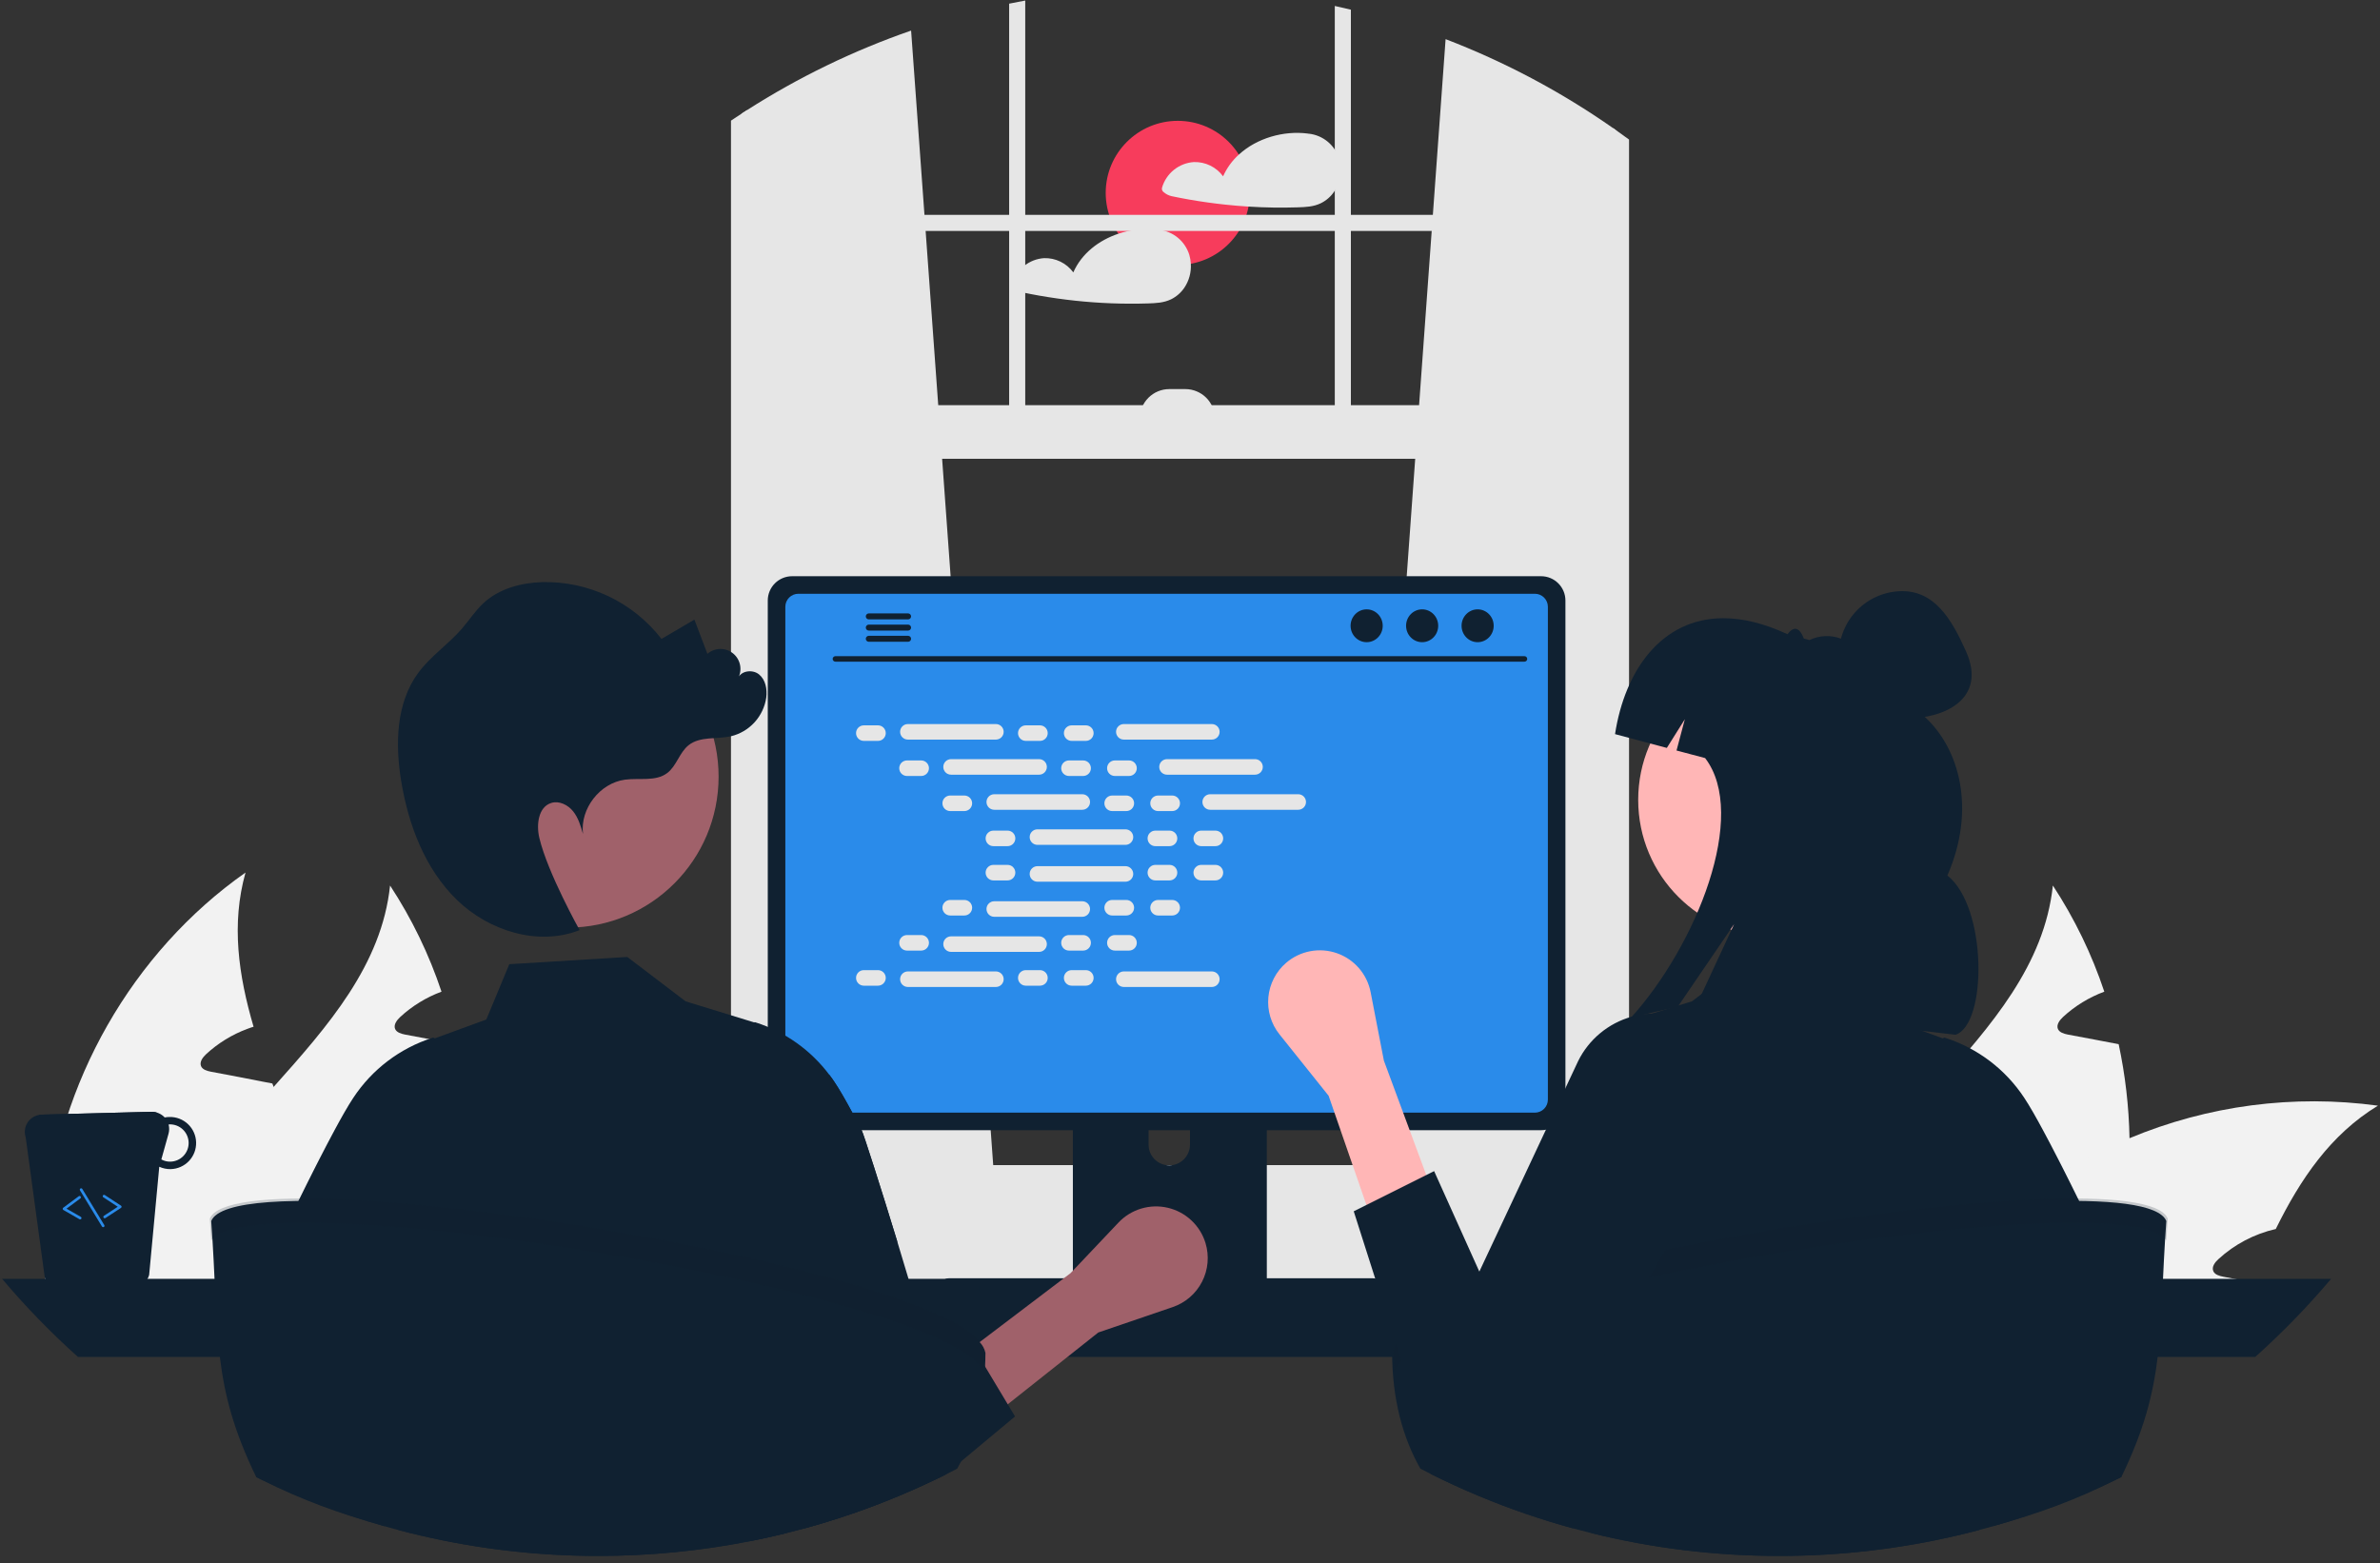
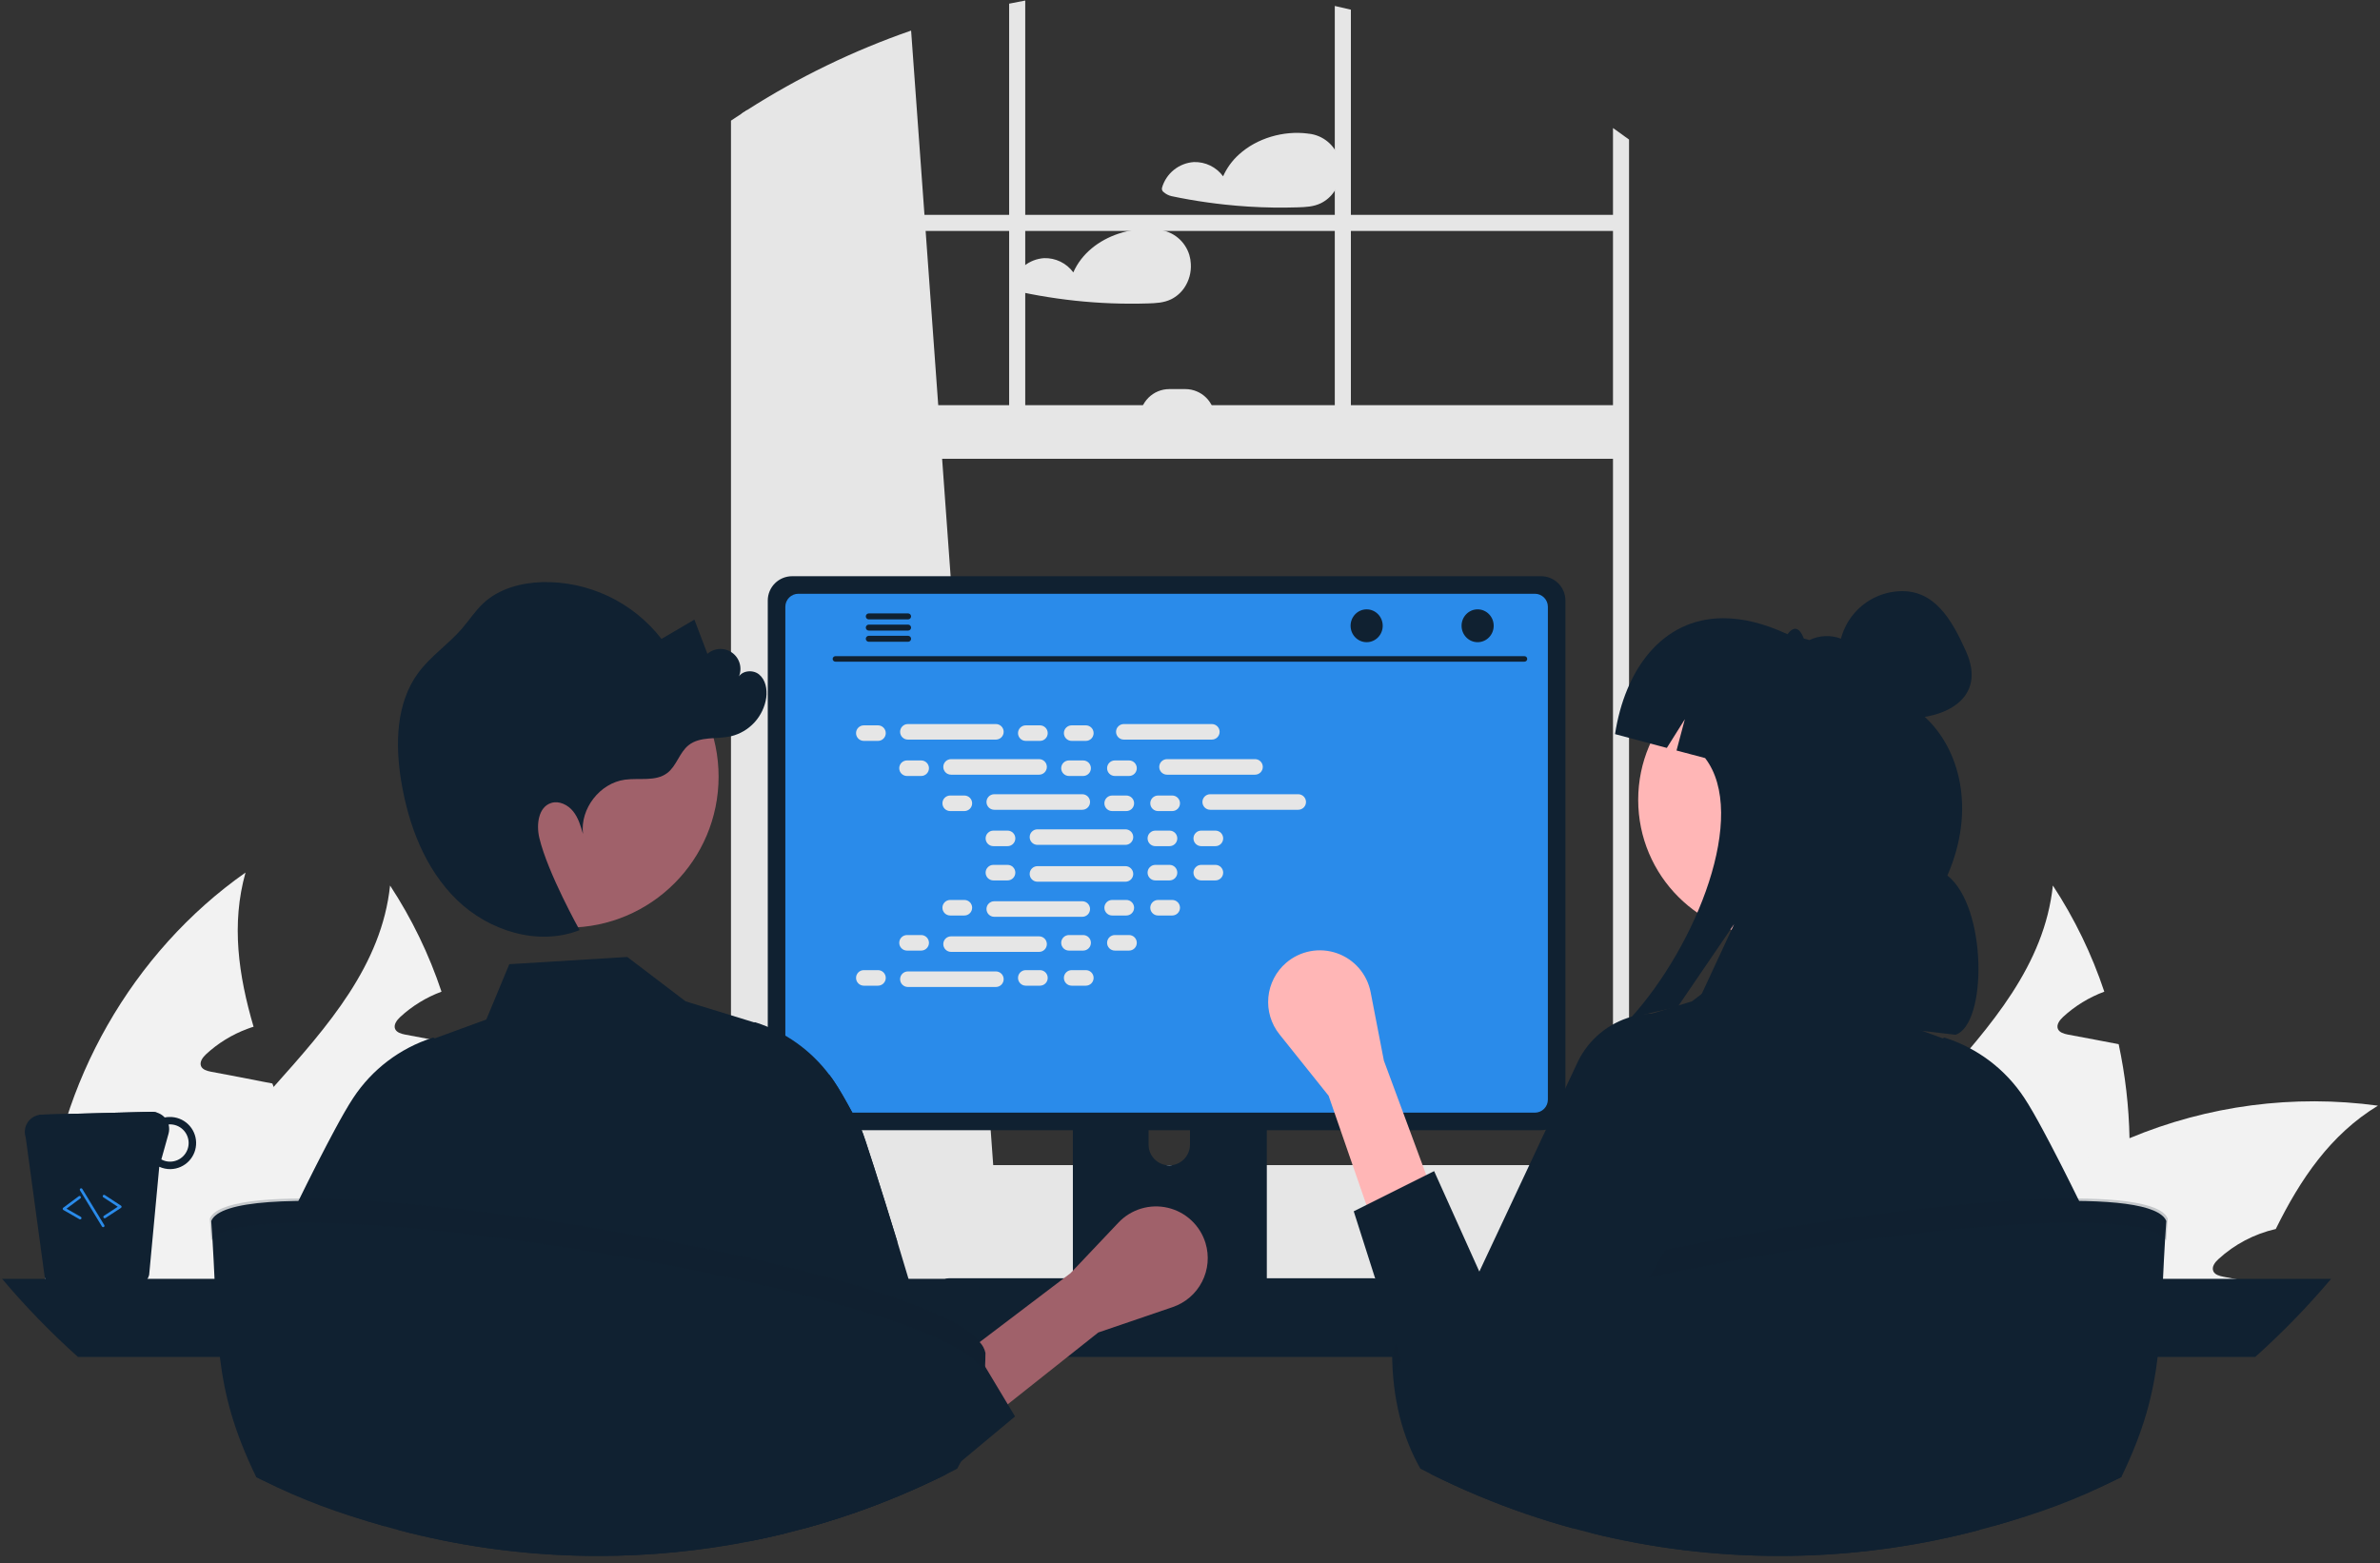
<svg xmlns="http://www.w3.org/2000/svg" width="306" height="201" viewBox="0 0 306 201" fill="none">
  <rect x="0" y="0" width="306" height="201" fill="#333333" stroke="none" />
  <g clip-path="url(#clip0_399_230)">
-     <path d="M151.43 34.07C156.547 34.07 160.696 29.921 160.696 24.803C160.696 19.686 156.547 15.537 151.43 15.537C146.312 15.537 142.163 19.686 142.163 24.803C142.163 29.921 146.312 34.07 151.43 34.07Z" fill="#F73C5C" />
    <path d="M172.169 20.415C171.908 19.558 171.401 18.797 170.713 18.224C170.024 17.651 169.183 17.292 168.292 17.191C168.272 17.189 168.251 17.189 168.23 17.191C168.205 17.183 168.179 17.178 168.154 17.174C165.051 16.771 161.601 17.75 159.279 19.881C158.417 20.659 157.728 21.61 157.256 22.671C156.826 22.083 156.258 21.609 155.603 21.29C154.948 20.971 154.226 20.816 153.497 20.839C152.558 20.901 151.661 21.251 150.928 21.842C150.195 22.432 149.662 23.235 149.402 24.139C149.373 24.25 149.381 24.367 149.424 24.472C149.468 24.578 149.544 24.667 149.642 24.726C149.921 24.965 150.253 25.133 150.61 25.219C151.377 25.382 152.151 25.531 152.925 25.666C154.438 25.93 155.959 26.144 157.488 26.308C158.498 26.416 159.511 26.502 160.525 26.565C162.621 26.697 164.728 26.728 166.828 26.662C167.869 26.628 168.869 26.593 169.819 26.135C170.512 25.794 171.105 25.279 171.537 24.639C171.945 24.024 172.213 23.327 172.322 22.597C172.431 21.867 172.379 21.123 172.169 20.415Z" fill="#E6E6E6" />
    <path d="M153.105 33.916C153.088 33.528 153.022 33.143 152.911 32.771C152.648 31.914 152.141 31.152 151.452 30.579C150.763 30.007 149.921 29.648 149.031 29.546C149.011 29.545 148.991 29.545 148.972 29.546C148.945 29.539 148.919 29.533 148.892 29.529C147.175 29.319 145.432 29.498 143.794 30.053C141.274 30.896 139.063 32.597 137.998 35.026C137.567 34.438 136.999 33.964 136.343 33.645C135.688 33.325 134.964 33.171 134.236 33.194C133.296 33.256 132.399 33.606 131.666 34.197C130.933 34.788 130.401 35.59 130.14 36.495C130.113 36.605 130.122 36.721 130.165 36.827C130.208 36.932 130.283 37.021 130.38 37.081C130.659 37.319 130.991 37.488 131.348 37.574C132.119 37.737 132.889 37.886 133.666 38.022C135.18 38.285 136.7 38.499 138.227 38.664C141.329 38.997 144.451 39.115 147.57 39.018C148.607 38.983 149.61 38.948 150.561 38.49C151.253 38.149 151.844 37.634 152.276 36.994C152.884 36.088 153.176 35.005 153.105 33.916Z" fill="#E6E6E6" />
    <path d="M273.794 146.359C273.928 152.677 273.056 158.977 271.211 165.021C271.147 165.241 271.069 165.46 270.992 165.68H232.97C233.513 163.003 234.376 160.402 235.54 157.931C238.704 151.215 243.87 145.468 248.972 139.759C255.997 131.894 262.855 124.093 263.94 113.865C266.725 118.11 268.948 122.699 270.553 127.516C268.588 128.244 266.785 129.349 265.245 130.77C264.818 131.171 264.366 131.752 264.586 132.307C264.793 132.772 265.361 132.927 265.865 133.031C267.079 133.263 268.293 133.495 269.507 133.715C270.462 133.909 271.431 134.09 272.4 134.27C273.251 138.246 273.718 142.294 273.794 146.359Z" fill="#F2F2F2" />
    <path d="M305.733 142.174C299.637 145.881 295.763 151.615 292.599 158.034C289.845 158.662 287.303 159.997 285.224 161.909C284.785 162.309 284.333 162.89 284.566 163.445C284.759 163.91 285.341 164.065 285.844 164.169C287.045 164.401 288.272 164.634 289.473 164.853C289.357 165.125 289.241 165.409 289.125 165.68H248.83C250.659 163.213 252.684 160.898 254.887 158.757C255.365 158.279 255.855 157.827 256.359 157.363C261.496 152.72 267.394 148.998 273.794 146.359C283.878 142.144 294.904 140.699 305.733 142.174Z" fill="#F2F2F2" />
    <path d="M255.545 165.68H219.667C219.471 162.807 219.489 159.923 219.719 157.053C221.153 139.32 230.8 122.427 245.355 112.198C243.496 118.824 244.451 125.411 246.389 132.023C246.117 132.114 245.846 132.191 245.601 132.294C243.636 133.022 241.833 134.128 240.293 135.549C239.866 135.949 239.414 136.531 239.634 137.086C239.828 137.551 240.409 137.706 240.913 137.809C242.127 138.042 243.341 138.274 244.542 138.494C245.51 138.687 246.479 138.868 247.448 139.062C247.9 139.139 248.352 139.23 248.804 139.32C248.868 139.475 248.907 139.617 248.972 139.759C251.245 146.023 253.724 152.339 254.887 158.757C255.174 160.368 255.373 161.994 255.481 163.626C255.52 164.311 255.545 164.995 255.545 165.68Z" fill="#F2F2F2" />
    <path d="M60.007 146.359C60.14 152.677 59.268 158.977 57.424 165.021C57.359 165.241 57.282 165.46 57.204 165.68H19.182C19.726 163.003 20.588 160.402 21.752 157.931C24.916 151.215 30.082 145.468 35.184 139.759C42.21 131.894 49.068 124.093 50.152 113.865C52.937 118.11 55.16 122.699 56.765 127.516C54.8 128.244 52.997 129.349 51.457 130.77C51.031 131.171 50.578 131.752 50.798 132.307C51.005 132.772 51.573 132.927 52.077 133.031C53.291 133.263 54.505 133.495 55.719 133.715C56.675 133.909 57.643 134.09 58.612 134.27C59.463 138.246 59.93 142.294 60.007 146.359Z" fill="#F2F2F2" />
    <path d="M91.946 142.174C85.85 145.881 81.975 151.615 78.811 158.034C76.057 158.662 73.515 159.997 71.436 161.909C70.997 162.309 70.545 162.89 70.778 163.445C70.972 163.91 71.553 164.065 72.056 164.169C73.257 164.401 74.484 164.634 75.685 164.853C75.569 165.125 75.453 165.409 75.337 165.68H35.042C36.871 163.213 38.897 160.898 41.099 158.757C41.577 158.279 42.068 157.827 42.571 157.363C47.708 152.72 53.606 148.998 60.007 146.359C70.09 142.144 81.117 140.699 91.946 142.174Z" fill="#F2F2F2" />
    <path d="M41.758 165.68H5.879C5.684 162.807 5.701 159.923 5.931 157.053C7.365 139.32 17.012 122.427 31.567 112.198C29.708 118.824 30.663 125.411 32.601 132.023C32.33 132.114 32.058 132.191 31.813 132.294C29.848 133.022 28.045 134.128 26.505 135.549C26.079 135.949 25.627 136.531 25.846 137.086C26.04 137.551 26.621 137.706 27.125 137.809C28.339 138.042 29.553 138.274 30.754 138.494C31.723 138.687 32.691 138.868 33.66 139.062C34.112 139.139 34.564 139.23 35.016 139.32C35.08 139.475 35.119 139.617 35.184 139.759C37.457 146.023 39.937 152.339 41.099 158.757C41.387 160.368 41.585 161.994 41.693 163.626C41.732 164.311 41.758 164.995 41.758 165.68Z" fill="#F2F2F2" />
-     <path d="M175.326 150.617L207.384 153.463L207.728 153.494V16.704C207.613 16.625 207.498 16.545 207.384 16.465C200.703 11.792 193.476 7.952 185.863 5.033L184.225 27.626L184.076 29.695L182.455 52.101L181.955 58.993L175.385 149.818L175.326 150.617Z" fill="#E6E6E6" />
    <path d="M96.048 14.157C95.819 14.303 95.59 14.448 95.361 14.601V153.494L96.048 153.431L127.758 150.617L127.699 149.819L121.13 58.993L120.63 52.101L119.009 29.695L118.86 27.626L117.142 3.933C109.733 6.501 102.653 9.932 96.048 14.157Z" fill="#E6E6E6" />
    <path d="M95.361 14.601C94.899 14.9 94.437 15.205 93.983 15.514V155.389C93.983 158.884 96.055 161.813 98.824 162.559C99.277 162.681 99.743 162.743 100.212 162.743H203.219C203.687 162.744 204.153 162.682 204.604 162.559C205.633 162.273 206.566 161.714 207.304 160.942C208.711 159.438 209.48 157.448 209.449 155.389V17.947C208.88 17.527 208.307 17.11 207.728 16.704C207.613 16.624 207.498 16.545 207.384 16.465V155.389C207.385 155.839 207.331 156.288 207.224 156.725C206.735 158.79 205.121 160.303 203.219 160.303H100.212C97.915 160.303 96.048 158.099 96.048 155.389V14.157C95.819 14.303 95.59 14.448 95.361 14.601Z" fill="#E6E6E6" />
    <path d="M208.416 27.628H95.014V29.696H208.416V27.628Z" fill="#E6E6E6" />
    <path d="M173.685 1.246C172.998 1.076 172.31 0.917 171.616 0.767V56.925H173.685V1.246Z" fill="#E6E6E6" />
    <path d="M131.816 0.07C131.125 0.198 130.434 0.33 129.747 0.472V56.925H131.816V0.07Z" fill="#E6E6E6" />
    <path d="M72.781 159.123C72.78 160.31 73.008 161.486 73.451 162.587C73.621 163.014 73.824 163.427 74.058 163.822C74.361 164.338 74.712 164.824 75.106 165.273C75.978 166.267 77.052 167.063 78.256 167.608C79.46 168.153 80.767 168.435 82.089 168.435H217.896C220.365 168.435 222.733 167.454 224.478 165.708C226.224 163.963 227.204 161.595 227.204 159.127C227.204 156.658 226.224 154.29 224.478 152.545C222.733 150.799 220.365 149.818 217.896 149.818H82.089C79.622 149.821 77.256 150.802 75.511 152.546C73.766 154.291 72.784 156.656 72.781 159.123Z" fill="#E6E6E6" />
    <path d="M95.014 58.994L207.727 58.994V52.1L95.014 52.1V58.994Z" fill="#E6E6E6" />
    <path d="M156.196 53.824H146.545C146.545 52.818 146.945 51.854 147.656 51.143C148.367 50.432 149.331 50.032 150.337 50.032H152.405C152.903 50.032 153.396 50.13 153.856 50.321C154.316 50.511 154.734 50.791 155.086 51.143C155.438 51.495 155.717 51.913 155.908 52.373C156.098 52.833 156.196 53.326 156.196 53.824Z" fill="#E6E6E6" />
    <path d="M0.267 164.44C3.282 168.013 6.543 171.37 10.026 174.487H289.956C293.439 171.37 296.7 168.013 299.715 164.44H0.267Z" fill="#102131" />
    <path d="M137.941 130.841V166.436H162.877V130.841C162.878 130.585 162.796 130.336 162.644 130.13C162.492 129.924 162.279 129.772 162.034 129.696C161.919 129.658 161.798 129.639 161.676 129.641H139.145C138.988 129.64 138.831 129.671 138.685 129.731C138.539 129.791 138.406 129.88 138.294 129.991C138.183 130.103 138.094 130.235 138.033 130.381C137.973 130.527 137.941 130.683 137.941 130.841ZM147.673 143.072C147.679 142.37 147.963 141.699 148.461 141.206C148.96 140.712 149.633 140.435 150.335 140.435C151.036 140.435 151.71 140.712 152.208 141.206C152.707 141.699 152.99 142.37 152.997 143.072V147.202C152.993 147.905 152.711 148.579 152.212 149.075C151.713 149.572 151.038 149.85 150.335 149.85C149.631 149.85 148.956 149.572 148.457 149.075C147.958 148.579 147.676 147.905 147.673 147.202V143.072Z" fill="#102131" />
    <path d="M137.865 165.297V168.73C137.865 168.908 137.936 169.078 138.061 169.204C138.187 169.33 138.357 169.402 138.535 169.403H162.284C162.462 169.402 162.632 169.331 162.758 169.205C162.883 169.078 162.954 168.908 162.954 168.73V165.297H137.865Z" fill="#102131" />
    <path d="M98.713 77.214V142.204C98.714 143.032 99.043 143.826 99.629 144.412C100.214 144.998 101.008 145.327 101.837 145.328H198.145C198.974 145.327 199.768 144.998 200.353 144.412C200.939 143.826 201.268 143.032 201.269 142.204V77.214C201.267 76.386 200.937 75.594 200.352 75.009C199.766 74.424 198.973 74.095 198.145 74.094H101.837C101.009 74.095 100.216 74.424 99.63 75.009C99.045 75.594 98.715 76.386 98.713 77.214Z" fill="#102131" />
    <path d="M100.972 78.023V141.402C100.973 141.845 101.149 142.269 101.462 142.582C101.775 142.895 102.199 143.071 102.642 143.072H197.344C197.786 143.071 198.21 142.895 198.523 142.582C198.836 142.269 199.012 141.845 199.013 141.402V78.023C199.013 77.579 198.837 77.155 198.524 76.841C198.211 76.527 197.787 76.351 197.344 76.35H102.642C102.199 76.351 101.774 76.527 101.461 76.841C101.148 77.155 100.972 77.579 100.972 78.023Z" fill="#2A8BEA" />
    <path d="M120.283 170.212C120.379 170.332 120.502 170.43 120.641 170.497C120.781 170.563 120.933 170.598 121.088 170.597H177.429C177.583 170.597 177.736 170.562 177.875 170.496C178.014 170.429 178.136 170.333 178.233 170.213C178.33 170.094 178.4 169.954 178.436 169.804C178.472 169.654 178.474 169.498 178.443 169.347L177.568 165.193C177.532 165.024 177.454 164.866 177.341 164.735C177.228 164.603 177.085 164.502 176.923 164.44C176.805 164.394 176.681 164.37 176.555 164.371H121.959C121.833 164.37 121.708 164.394 121.591 164.44C121.429 164.502 121.285 164.603 121.173 164.735C121.06 164.866 120.982 165.024 120.946 165.193L120.071 169.347C120.04 169.498 120.043 169.654 120.079 169.803C120.116 169.953 120.186 170.092 120.283 170.212Z" fill="#102131" />
    <path d="M174.589 166.16H175.985C176.079 166.16 176.155 166.084 176.155 165.991V165.288C176.155 165.195 176.079 165.119 175.985 165.119H174.589C174.495 165.119 174.419 165.195 174.419 165.288V165.991C174.419 166.084 174.495 166.16 174.589 166.16Z" fill="#102131" />
    <path d="M171.118 166.16H172.515C172.608 166.16 172.684 166.084 172.684 165.991V165.288C172.684 165.195 172.608 165.119 172.515 165.119H171.118C171.025 165.119 170.949 165.195 170.949 165.288V165.991C170.949 166.084 171.025 166.16 171.118 166.16Z" fill="#102131" />
    <path d="M167.648 166.16H169.044C169.138 166.16 169.214 166.084 169.214 165.991V165.288C169.214 165.195 169.138 165.119 169.044 165.119H167.648C167.554 165.119 167.478 165.195 167.478 165.288V165.991C167.478 166.084 167.554 166.16 167.648 166.16Z" fill="#102131" />
    <path d="M164.177 166.16H165.573C165.667 166.16 165.743 166.084 165.743 165.991V165.288C165.743 165.195 165.667 165.119 165.573 165.119H164.177C164.083 165.119 164.008 165.195 164.008 165.288V165.991C164.008 166.084 164.083 166.16 164.177 166.16Z" fill="#102131" />
    <path d="M160.706 166.16H162.103C162.196 166.16 162.272 166.084 162.272 165.991V165.288C162.272 165.195 162.196 165.119 162.103 165.119H160.706C160.613 165.119 160.537 165.195 160.537 165.288V165.991C160.537 166.084 160.613 166.16 160.706 166.16Z" fill="#102131" />
    <path d="M157.236 166.16H158.632C158.726 166.16 158.802 166.084 158.802 165.991V165.288C158.802 165.195 158.726 165.119 158.632 165.119H157.236C157.142 165.119 157.066 165.195 157.066 165.288V165.991C157.066 166.084 157.142 166.16 157.236 166.16Z" fill="#102131" />
    <path d="M153.765 166.16H155.162C155.255 166.16 155.331 166.084 155.331 165.991V165.288C155.331 165.195 155.255 165.119 155.162 165.119H153.765C153.672 165.119 153.596 165.195 153.596 165.288V165.991C153.596 166.084 153.672 166.16 153.765 166.16Z" fill="#102131" />
    <path d="M150.295 166.16H151.691C151.785 166.16 151.861 166.084 151.861 165.991V165.288C151.861 165.195 151.785 165.119 151.691 165.119H150.295C150.201 165.119 150.125 165.195 150.125 165.288V165.991C150.125 166.084 150.201 166.16 150.295 166.16Z" fill="#102131" />
    <path d="M146.824 166.16H148.221C148.314 166.16 148.39 166.084 148.39 165.991V165.288C148.39 165.195 148.314 165.119 148.221 165.119H146.824C146.731 165.119 146.655 165.195 146.655 165.288V165.991C146.655 166.084 146.731 166.16 146.824 166.16Z" fill="#102131" />
    <path d="M143.354 166.16H144.75C144.844 166.16 144.919 166.084 144.919 165.991V165.288C144.919 165.195 144.844 165.119 144.75 165.119H143.354C143.26 165.119 143.184 165.195 143.184 165.288V165.991C143.184 166.084 143.26 166.16 143.354 166.16Z" fill="#102131" />
    <path d="M139.883 166.16H141.279C141.373 166.16 141.449 166.084 141.449 165.991V165.288C141.449 165.195 141.373 165.119 141.279 165.119H139.883C139.789 165.119 139.714 165.195 139.714 165.288V165.991C139.714 166.084 139.789 166.16 139.883 166.16Z" fill="#102131" />
    <path d="M136.412 166.16H137.809C137.902 166.16 137.978 166.084 137.978 165.991V165.288C137.978 165.195 137.902 165.119 137.809 165.119H136.412C136.319 165.119 136.243 165.195 136.243 165.288V165.991C136.243 166.084 136.319 166.16 136.412 166.16Z" fill="#102131" />
    <path d="M132.942 166.16H134.338C134.432 166.16 134.508 166.084 134.508 165.991V165.288C134.508 165.195 134.432 165.119 134.338 165.119H132.942C132.848 165.119 132.772 165.195 132.772 165.288V165.991C132.772 166.084 132.848 166.16 132.942 166.16Z" fill="#102131" />
    <path d="M129.471 166.16H130.868C130.961 166.16 131.037 166.084 131.037 165.991V165.288C131.037 165.195 130.961 165.119 130.868 165.119H129.471C129.378 165.119 129.302 165.195 129.302 165.288V165.991C129.302 166.084 129.378 166.16 129.471 166.16Z" fill="#102131" />
    <path d="M126.001 166.16H127.397C127.491 166.16 127.567 166.084 127.567 165.991V165.288C127.567 165.195 127.491 165.119 127.397 165.119H126.001C125.907 165.119 125.831 165.195 125.831 165.288V165.991C125.831 166.084 125.907 166.16 126.001 166.16Z" fill="#102131" />
    <path d="M122.53 166.16H123.927C124.02 166.16 124.096 166.084 124.096 165.991V165.288C124.096 165.195 124.02 165.119 123.927 165.119H122.53C122.437 165.119 122.361 165.195 122.361 165.288V165.991C122.361 166.084 122.437 166.16 122.53 166.16Z" fill="#102131" />
    <path d="M174.63 167.895H176.026C176.12 167.895 176.196 167.819 176.196 167.726V167.024C176.196 166.93 176.12 166.854 176.026 166.854H174.63C174.536 166.854 174.46 166.93 174.46 167.024V167.726C174.46 167.819 174.536 167.895 174.63 167.895Z" fill="#102131" />
    <path d="M171.159 167.895H172.556C172.649 167.895 172.725 167.819 172.725 167.726V167.024C172.725 166.93 172.649 166.854 172.556 166.854H171.159C171.066 166.854 170.99 166.93 170.99 167.024V167.726C170.99 167.819 171.066 167.895 171.159 167.895Z" fill="#102131" />
    <path d="M167.689 167.895H169.085C169.179 167.895 169.255 167.819 169.255 167.726V167.024C169.255 166.93 169.179 166.854 169.085 166.854H167.689C167.595 166.854 167.519 166.93 167.519 167.024V167.726C167.519 167.819 167.595 167.895 167.689 167.895Z" fill="#102131" />
    <path d="M164.218 167.895H165.614C165.708 167.895 165.784 167.819 165.784 167.726V167.024C165.784 166.93 165.708 166.854 165.614 166.854H164.218C164.124 166.854 164.049 166.93 164.049 167.024V167.726C164.049 167.819 164.124 167.895 164.218 167.895Z" fill="#102131" />
    <path d="M160.747 167.895H162.144C162.237 167.895 162.313 167.819 162.313 167.726V167.024C162.313 166.93 162.237 166.854 162.144 166.854H160.747C160.654 166.854 160.578 166.93 160.578 167.024V167.726C160.578 167.819 160.654 167.895 160.747 167.895Z" fill="#102131" />
    <path d="M157.277 167.895H158.673C158.767 167.895 158.843 167.819 158.843 167.726V167.024C158.843 166.93 158.767 166.854 158.673 166.854H157.277C157.183 166.854 157.107 166.93 157.107 167.024V167.726C157.107 167.819 157.183 167.895 157.277 167.895Z" fill="#102131" />
    <path d="M153.806 167.895H155.203C155.296 167.895 155.372 167.819 155.372 167.726V167.024C155.372 166.93 155.296 166.854 155.203 166.854H153.806C153.713 166.854 153.637 166.93 153.637 167.024V167.726C153.637 167.819 153.713 167.895 153.806 167.895Z" fill="#102131" />
    <path d="M150.336 167.895H151.732C151.826 167.895 151.902 167.819 151.902 167.726V167.024C151.902 166.93 151.826 166.854 151.732 166.854H150.336C150.242 166.854 150.166 166.93 150.166 167.024V167.726C150.166 167.819 150.242 167.895 150.336 167.895Z" fill="#102131" />
    <path d="M146.865 167.895H148.262C148.355 167.895 148.431 167.819 148.431 167.726V167.024C148.431 166.93 148.355 166.854 148.262 166.854H146.865C146.772 166.854 146.696 166.93 146.696 167.024V167.726C146.696 167.819 146.772 167.895 146.865 167.895Z" fill="#102131" />
    <path d="M143.395 167.895H144.791C144.885 167.895 144.96 167.819 144.96 167.726V167.024C144.96 166.93 144.885 166.854 144.791 166.854H143.395C143.301 166.854 143.225 166.93 143.225 167.024V167.726C143.225 167.819 143.301 167.895 143.395 167.895Z" fill="#102131" />
    <path d="M139.924 167.895H141.32C141.414 167.895 141.49 167.819 141.49 167.726V167.024C141.49 166.93 141.414 166.854 141.32 166.854H139.924C139.83 166.854 139.755 166.93 139.755 167.024V167.726C139.755 167.819 139.83 167.895 139.924 167.895Z" fill="#102131" />
    <path d="M136.453 167.895H137.85C137.943 167.895 138.019 167.819 138.019 167.726V167.024C138.019 166.93 137.943 166.854 137.85 166.854H136.453C136.36 166.854 136.284 166.93 136.284 167.024V167.726C136.284 167.819 136.36 167.895 136.453 167.895Z" fill="#102131" />
    <path d="M132.983 167.895H134.379C134.473 167.895 134.549 167.819 134.549 167.726V167.024C134.549 166.93 134.473 166.854 134.379 166.854H132.983C132.889 166.854 132.813 166.93 132.813 167.024V167.726C132.813 167.819 132.889 167.895 132.983 167.895Z" fill="#102131" />
    <path d="M129.512 167.895H130.909C131.002 167.895 131.078 167.819 131.078 167.726V167.024C131.078 166.93 131.002 166.854 130.909 166.854H129.512C129.419 166.854 129.343 166.93 129.343 167.024V167.726C129.343 167.819 129.419 167.895 129.512 167.895Z" fill="#102131" />
    <path d="M126.042 167.895H127.438C127.532 167.895 127.608 167.819 127.608 167.726V167.024C127.608 166.93 127.532 166.854 127.438 166.854H126.042C125.948 166.854 125.872 166.93 125.872 167.024V167.726C125.872 167.819 125.948 167.895 126.042 167.895Z" fill="#102131" />
    <path d="M122.571 167.895H123.968C124.061 167.895 124.137 167.819 124.137 167.726V167.024C124.137 166.93 124.061 166.854 123.968 166.854H122.571C122.478 166.854 122.402 166.93 122.402 167.024V167.726C122.402 167.819 122.478 167.895 122.571 167.895Z" fill="#102131" />
    <path d="M145.824 169.978H159.367C159.461 169.978 159.537 169.902 159.537 169.808V169.106C159.537 169.012 159.461 168.936 159.367 168.936H145.824C145.73 168.936 145.655 169.012 145.655 169.106V169.808C145.655 169.902 145.73 169.978 145.824 169.978Z" fill="#102131" />
    <path d="M107.401 85.081H196.013C196.105 85.079 196.192 85.041 196.257 84.975C196.321 84.909 196.357 84.82 196.357 84.728C196.357 84.636 196.321 84.548 196.257 84.482C196.192 84.416 196.105 84.378 196.013 84.376H107.401C107.309 84.378 107.221 84.416 107.156 84.482C107.092 84.548 107.056 84.636 107.056 84.728C107.056 84.82 107.092 84.909 107.156 84.975C107.221 85.041 107.309 85.079 107.401 85.081Z" fill="#102131" />
    <path d="M189.981 82.577C191.121 82.577 192.046 81.631 192.046 80.465C192.046 79.299 191.121 78.354 189.981 78.354C188.84 78.354 187.916 79.299 187.916 80.465C187.916 81.631 188.84 82.577 189.981 82.577Z" fill="#102131" />
-     <path d="M182.847 82.577C183.987 82.577 184.912 81.631 184.912 80.465C184.912 79.299 183.987 78.354 182.847 78.354C181.706 78.354 180.781 79.299 180.781 80.465C180.781 81.631 181.706 82.577 182.847 82.577Z" fill="#102131" />
    <path d="M175.712 82.577C176.853 82.577 177.778 81.631 177.778 80.465C177.778 79.299 176.853 78.354 175.712 78.354C174.572 78.354 173.647 79.299 173.647 80.465C173.647 81.631 174.572 82.577 175.712 82.577Z" fill="#102131" />
    <path d="M111.318 79.262C111.318 79.311 111.328 79.361 111.346 79.407C111.365 79.453 111.393 79.495 111.428 79.531C111.463 79.566 111.505 79.594 111.551 79.614C111.597 79.633 111.647 79.643 111.697 79.643H116.764C116.864 79.641 116.959 79.6 117.029 79.528C117.099 79.456 117.138 79.36 117.138 79.26C117.138 79.16 117.099 79.063 117.029 78.992C116.959 78.92 116.864 78.879 116.764 78.876H111.697C111.595 78.878 111.499 78.919 111.428 78.991C111.357 79.063 111.318 79.16 111.318 79.262Z" fill="#102131" />
    <path d="M111.318 80.702C111.318 80.752 111.328 80.801 111.346 80.847C111.365 80.894 111.393 80.936 111.428 80.971C111.463 81.007 111.505 81.035 111.551 81.054C111.597 81.073 111.647 81.083 111.697 81.084H116.764C116.864 81.081 116.959 81.04 117.029 80.968C117.099 80.897 117.139 80.8 117.139 80.7C117.139 80.6 117.099 80.504 117.029 80.432C116.959 80.36 116.864 80.319 116.764 80.317H111.697C111.595 80.318 111.499 80.359 111.428 80.431C111.357 80.503 111.318 80.601 111.318 80.702Z" fill="#102131" />
    <path d="M111.318 82.139C111.318 82.24 111.357 82.337 111.428 82.409C111.499 82.481 111.595 82.523 111.697 82.524H116.764C116.864 82.522 116.959 82.48 117.029 82.409C117.099 82.337 117.138 82.241 117.138 82.141C117.138 82.04 117.099 81.944 117.029 81.872C116.959 81.801 116.864 81.759 116.764 81.757H111.697C111.647 81.757 111.597 81.767 111.551 81.787C111.505 81.806 111.463 81.834 111.428 81.87C111.393 81.905 111.365 81.947 111.346 81.993C111.328 82.039 111.318 82.089 111.318 82.139Z" fill="#102131" />
    <path d="M112.884 93.27H111.063C110.511 93.27 110.064 93.718 110.064 94.269C110.064 94.822 110.511 95.269 111.063 95.269H112.884C113.436 95.269 113.884 94.822 113.884 94.269C113.884 93.718 113.436 93.27 112.884 93.27Z" fill="#E6E6E6" />
    <path d="M133.708 93.27H131.887C131.335 93.27 130.887 93.718 130.887 94.269C130.887 94.822 131.335 95.269 131.887 95.269H133.708C134.26 95.269 134.707 94.822 134.707 94.269C134.707 93.718 134.26 93.27 133.708 93.27Z" fill="#E6E6E6" />
    <path d="M139.608 93.27H137.787C137.235 93.27 136.787 93.718 136.787 94.269C136.787 94.822 137.235 95.269 137.787 95.269H139.608C140.16 95.269 140.607 94.822 140.607 94.269C140.607 93.718 140.16 93.27 139.608 93.27Z" fill="#E6E6E6" />
    <path d="M128.044 93.103H116.728C116.176 93.103 115.728 93.551 115.728 94.103C115.728 94.655 116.176 95.102 116.728 95.102H128.044C128.596 95.102 129.043 94.655 129.043 94.103C129.043 93.551 128.596 93.103 128.044 93.103Z" fill="#E6E6E6" />
    <path d="M155.808 93.103H144.492C143.94 93.103 143.493 93.551 143.493 94.103C143.493 94.655 143.94 95.102 144.492 95.102H155.808C156.36 95.102 156.808 94.655 156.808 94.103C156.808 93.551 156.36 93.103 155.808 93.103Z" fill="#E6E6E6" />
    <path d="M118.437 97.782H116.616C116.064 97.782 115.617 98.229 115.617 98.781C115.617 99.333 116.064 99.781 116.616 99.781H118.437C118.989 99.781 119.437 99.333 119.437 98.781C119.437 98.229 118.989 97.782 118.437 97.782Z" fill="#E6E6E6" />
    <path d="M139.261 97.782H137.44C136.888 97.782 136.44 98.229 136.44 98.781C136.44 99.333 136.888 99.781 137.44 99.781H139.261C139.813 99.781 140.26 99.333 140.26 98.781C140.26 98.229 139.813 97.782 139.261 97.782Z" fill="#E6E6E6" />
    <path d="M145.161 97.782H143.34C142.788 97.782 142.34 98.229 142.34 98.781C142.34 99.333 142.788 99.781 143.34 99.781H145.161C145.713 99.781 146.16 99.333 146.16 98.781C146.16 98.229 145.713 97.782 145.161 97.782Z" fill="#E6E6E6" />
    <path d="M133.597 97.615H122.281C121.728 97.615 121.281 98.063 121.281 98.615C121.281 99.167 121.728 99.614 122.281 99.614H133.597C134.149 99.614 134.596 99.167 134.596 98.615C134.596 98.063 134.149 97.615 133.597 97.615Z" fill="#E6E6E6" />
    <path d="M161.361 97.615H150.045C149.493 97.615 149.046 98.063 149.046 98.615C149.046 99.167 149.493 99.614 150.045 99.614H161.361C161.913 99.614 162.361 99.167 162.361 98.615C162.361 98.063 161.913 97.615 161.361 97.615Z" fill="#E6E6E6" />
    <path d="M123.99 102.293H122.169C121.617 102.293 121.17 102.741 121.17 103.293C121.17 103.845 121.617 104.292 122.169 104.292H123.99C124.542 104.292 124.99 103.845 124.99 103.293C124.99 102.741 124.542 102.293 123.99 102.293Z" fill="#E6E6E6" />
    <path d="M144.814 102.293H142.993C142.441 102.293 141.993 102.741 141.993 103.293C141.993 103.845 142.441 104.292 142.993 104.292H144.814C145.366 104.292 145.813 103.845 145.813 103.293C145.813 102.741 145.366 102.293 144.814 102.293Z" fill="#E6E6E6" />
    <path d="M150.714 102.293H148.893C148.341 102.293 147.893 102.741 147.893 103.293C147.893 103.845 148.341 104.292 148.893 104.292H150.714C151.266 104.292 151.713 103.845 151.713 103.293C151.713 102.741 151.266 102.293 150.714 102.293Z" fill="#E6E6E6" />
    <path d="M139.15 102.127H127.833C127.281 102.127 126.834 102.574 126.834 103.126C126.834 103.678 127.281 104.126 127.833 104.126H139.15C139.702 104.126 140.149 103.678 140.149 103.126C140.149 102.574 139.702 102.127 139.15 102.127Z" fill="#E6E6E6" />
    <path d="M166.914 102.127H155.598C155.046 102.127 154.599 102.574 154.599 103.126C154.599 103.678 155.046 104.126 155.598 104.126H166.914C167.466 104.126 167.914 103.678 167.914 103.126C167.914 102.574 167.466 102.127 166.914 102.127Z" fill="#E6E6E6" />
    <path d="M129.543 106.805H127.722C127.17 106.805 126.723 107.253 126.723 107.805C126.723 108.357 127.17 108.804 127.722 108.804H129.543C130.095 108.804 130.543 108.357 130.543 107.805C130.543 107.253 130.095 106.805 129.543 106.805Z" fill="#E6E6E6" />
    <path d="M150.367 106.805H148.546C147.994 106.805 147.546 107.253 147.546 107.805C147.546 108.357 147.994 108.804 148.546 108.804H150.367C150.919 108.804 151.366 108.357 151.366 107.805C151.366 107.253 150.919 106.805 150.367 106.805Z" fill="#E6E6E6" />
    <path d="M156.267 106.805H154.446C153.894 106.805 153.446 107.253 153.446 107.805C153.446 108.357 153.894 108.804 154.446 108.804H156.267C156.819 108.804 157.266 108.357 157.266 107.805C157.266 107.253 156.819 106.805 156.267 106.805Z" fill="#E6E6E6" />
    <path d="M144.702 106.639H133.386C132.834 106.639 132.387 107.086 132.387 107.638C132.387 108.19 132.834 108.638 133.386 108.638H144.702C145.254 108.638 145.702 108.19 145.702 107.638C145.702 107.086 145.254 106.639 144.702 106.639Z" fill="#E6E6E6" />
    <path d="M133.708 124.746H131.887C131.335 124.746 130.887 125.193 130.887 125.745C130.887 126.297 131.335 126.745 131.887 126.745H133.708C134.26 126.745 134.707 126.297 134.707 125.745C134.707 125.193 134.26 124.746 133.708 124.746Z" fill="#E6E6E6" />
    <path d="M139.608 124.746H137.787C137.235 124.746 136.787 125.193 136.787 125.745C136.787 126.297 137.235 126.745 137.787 126.745H139.608C140.16 126.745 140.607 126.297 140.607 125.745C140.607 125.193 140.16 124.746 139.608 124.746Z" fill="#E6E6E6" />
-     <path d="M155.808 124.913H144.492C143.94 124.913 143.493 125.36 143.493 125.912C143.493 126.464 143.94 126.912 144.492 126.912H155.808C156.36 126.912 156.808 126.464 156.808 125.912C156.808 125.36 156.36 124.913 155.808 124.913Z" fill="#E6E6E6" />
    <path d="M112.884 124.746H111.063C110.511 124.746 110.064 125.193 110.064 125.745C110.064 126.297 110.511 126.745 111.063 126.745H112.884C113.436 126.745 113.884 126.297 113.884 125.745C113.884 125.193 113.436 124.746 112.884 124.746Z" fill="#E6E6E6" />
    <path d="M128.044 124.913H116.728C116.176 124.913 115.728 125.36 115.728 125.912C115.728 126.464 116.176 126.912 116.728 126.912H128.044C128.596 126.912 129.043 126.464 129.043 125.912C129.043 125.36 128.596 124.913 128.044 124.913Z" fill="#E6E6E6" />
    <path d="M118.437 120.234H116.616C116.064 120.234 115.617 120.682 115.617 121.234C115.617 121.786 116.064 122.233 116.616 122.233H118.437C118.989 122.233 119.437 121.786 119.437 121.234C119.437 120.682 118.989 120.234 118.437 120.234Z" fill="#E6E6E6" />
    <path d="M139.261 120.234H137.44C136.888 120.234 136.44 120.682 136.44 121.234C136.44 121.786 136.888 122.233 137.44 122.233H139.261C139.813 122.233 140.26 121.786 140.26 121.234C140.26 120.682 139.813 120.234 139.261 120.234Z" fill="#E6E6E6" />
    <path d="M145.161 120.234H143.34C142.788 120.234 142.34 120.682 142.34 121.234C142.34 121.786 142.788 122.233 143.34 122.233H145.161C145.713 122.233 146.16 121.786 146.16 121.234C146.16 120.682 145.713 120.234 145.161 120.234Z" fill="#E6E6E6" />
    <path d="M133.597 120.401H122.281C121.728 120.401 121.281 120.848 121.281 121.4C121.281 121.952 121.728 122.4 122.281 122.4H133.597C134.149 122.4 134.596 121.952 134.596 121.4C134.596 120.848 134.149 120.401 133.597 120.401Z" fill="#E6E6E6" />
    <path d="M123.99 115.722H122.169C121.617 115.722 121.17 116.17 121.17 116.722C121.17 117.274 121.617 117.721 122.169 117.721H123.99C124.542 117.721 124.99 117.274 124.99 116.722C124.99 116.17 124.542 115.722 123.99 115.722Z" fill="#E6E6E6" />
    <path d="M144.814 115.722H142.993C142.441 115.722 141.993 116.17 141.993 116.722C141.993 117.274 142.441 117.721 142.993 117.721H144.814C145.366 117.721 145.813 117.274 145.813 116.722C145.813 116.17 145.366 115.722 144.814 115.722Z" fill="#E6E6E6" />
    <path d="M150.714 115.722H148.893C148.341 115.722 147.893 116.17 147.893 116.722C147.893 117.274 148.341 117.721 148.893 117.721H150.714C151.266 117.721 151.713 117.274 151.713 116.722C151.713 116.17 151.266 115.722 150.714 115.722Z" fill="#E6E6E6" />
    <path d="M139.15 115.889H127.833C127.281 115.889 126.834 116.337 126.834 116.889C126.834 117.441 127.281 117.888 127.833 117.888H139.15C139.702 117.888 140.149 117.441 140.149 116.889C140.149 116.337 139.702 115.889 139.15 115.889Z" fill="#E6E6E6" />
    <path d="M129.543 111.211H127.722C127.17 111.211 126.723 111.658 126.723 112.21C126.723 112.762 127.17 113.21 127.722 113.21H129.543C130.095 113.21 130.543 112.762 130.543 112.21C130.543 111.658 130.095 111.211 129.543 111.211Z" fill="#E6E6E6" />
    <path d="M150.367 111.211H148.546C147.994 111.211 147.546 111.658 147.546 112.21C147.546 112.762 147.994 113.21 148.546 113.21H150.367C150.919 113.21 151.366 112.762 151.366 112.21C151.366 111.658 150.919 111.211 150.367 111.211Z" fill="#E6E6E6" />
    <path d="M156.267 111.211H154.446C153.894 111.211 153.446 111.658 153.446 112.21C153.446 112.762 153.894 113.21 154.446 113.21H156.267C156.819 113.21 157.266 112.762 157.266 112.21C157.266 111.658 156.819 111.211 156.267 111.211Z" fill="#E6E6E6" />
    <path d="M144.702 111.377H133.386C132.834 111.377 132.387 111.825 132.387 112.377C132.387 112.929 132.834 113.376 133.386 113.376H144.702C145.254 113.376 145.702 112.929 145.702 112.377C145.702 111.825 145.254 111.377 144.702 111.377Z" fill="#E6E6E6" />
    <path d="M121.706 189.547C121.63 189.585 121.554 189.623 121.477 189.658C120.995 189.898 120.509 190.134 120.02 190.366C118.555 191.064 117.072 191.727 115.57 192.355C111.619 194.007 107.565 195.402 103.434 196.53C102.74 192.202 102.066 181.995 101.421 174.488C101.299 173.076 101.178 171.76 101.056 170.598C100.941 169.071 100.722 167.555 100.4 166.058C100.369 165.941 100.324 165.828 100.265 165.721C100.331 166.322 100.4 168.113 100.466 170.598C100.501 171.76 100.532 173.076 100.567 174.488C100.73 181.714 100.9 191.546 101.07 197.144C100.588 197.262 100.102 197.38 99.616 197.491C99.311 197.564 99.002 197.633 98.693 197.699C98.318 197.783 97.943 197.866 97.569 197.942C97.176 198.026 96.784 198.105 96.392 198.182C89.983 199.441 83.467 200.073 76.936 200.07C76.502 200.07 76.072 200.066 75.638 200.063C75.506 200.063 75.374 200.059 75.239 200.056C74.857 200.049 74.461 200.042 74.059 200.032C66.341 199.818 58.673 198.713 51.208 196.738L51.51 174.488L51.562 170.598L51.583 169.123C51.411 169.597 51.309 170.094 51.278 170.598C51.156 171.545 51.031 172.888 50.907 174.488C50.431 180.652 49.942 190.595 49.435 196.252C43.434 194.545 39.047 192.986 33.564 190.245C33.352 190.14 33.137 190.033 32.925 189.925C32.964 189.658 33.005 189.391 33.043 189.117C33.665 184.799 32.932 179.18 33.62 174.488C34.144 170.868 34.685 167.391 35.23 164.441C35.889 160.89 36.559 158.1 37.222 156.743C37.986 155.178 38.749 153.637 39.488 152.162C39.808 151.527 40.121 150.903 40.429 150.291C40.595 149.962 40.762 149.635 40.925 149.316C41.668 147.862 42.369 146.519 43.011 145.328C43.462 144.492 43.879 143.735 44.26 143.072C44.708 142.292 45.104 141.646 45.43 141.157C47.84 137.504 51.425 134.784 55.592 133.449L55.696 133.421L55.797 133.462L55.911 133.514L62.526 131.095L65.48 123.984L80.649 123.051L83.1 124.914L84.353 125.869L85.689 126.886L88.146 128.756L88.843 128.971L89.881 129.291L96.978 131.47L97.051 131.439L97.156 131.467C100.947 132.681 104.266 135.046 106.651 138.234C106.887 138.54 107.106 138.856 107.317 139.175C107.893 140.029 108.671 141.379 109.587 143.072C109.965 143.77 110.364 144.527 110.784 145.328C111.038 145.811 113.224 152.634 115.352 159.603C117.34 166.128 119.277 172.781 119.53 174.488C119.575 174.804 119.624 175.123 119.669 175.439C119.957 177.414 120.242 179.402 120.516 181.343C120.922 184.22 121.318 186.996 121.696 189.478C121.699 189.502 121.703 189.523 121.706 189.547Z" fill="#102131" />
    <path opacity="0.2" d="M105.63 164.425L102.681 153.044L100.077 162.864L105.63 164.425Z" fill="#102131" />
    <path d="M5.76 164.293C5.913 164.738 6.203 165.123 6.589 165.393C6.974 165.663 7.436 165.804 7.906 165.796L17.1 165.559C17.575 165.55 18.033 165.388 18.407 165.096C18.781 164.805 19.051 164.4 19.176 163.943L20.477 150.03C20.939 150.24 21.441 150.343 21.948 150.333C22.837 150.31 23.681 149.936 24.294 149.291C24.906 148.647 25.238 147.786 25.216 146.897C25.194 146.008 24.819 145.164 24.175 144.551C23.53 143.938 22.669 143.606 21.78 143.629C21.577 143.628 21.375 143.649 21.177 143.691C20.962 143.458 20.7 143.273 20.409 143.147C20.117 143.022 19.803 142.958 19.486 142.962L5.343 143.327C5.225 143.331 5.109 143.346 4.994 143.37C4.684 143.428 4.39 143.551 4.131 143.732C3.873 143.914 3.656 144.148 3.496 144.42C3.336 144.691 3.236 144.994 3.202 145.308C3.169 145.622 3.203 145.939 3.303 146.238L5.76 164.293ZM20.744 149.086L21.67 145.771C21.775 145.388 21.778 144.984 21.677 144.599C21.722 144.599 21.761 144.578 21.806 144.578C22.441 144.565 23.055 144.804 23.514 145.243C23.973 145.682 24.239 146.285 24.254 146.919C24.268 147.554 24.031 148.169 23.593 148.629C23.156 149.089 22.553 149.357 21.919 149.373C21.508 149.386 21.102 149.287 20.744 149.086Z" fill="#102131" />
    <path d="M4.994 143.37C5.295 145.093 8.683 146.304 12.756 146.093C16.502 145.921 19.565 144.606 20.126 143.047C19.918 142.985 19.702 142.957 19.486 142.961L5.343 143.327C5.225 143.331 5.109 143.345 4.994 143.37Z" fill="#102131" />
    <path d="M13.503 156.648C13.521 156.643 13.539 156.635 13.555 156.625L15.552 155.318C15.576 155.302 15.596 155.28 15.61 155.255C15.623 155.23 15.63 155.201 15.63 155.173C15.63 155.144 15.623 155.115 15.61 155.09C15.596 155.065 15.576 155.043 15.552 155.028L13.476 153.668C13.457 153.656 13.436 153.647 13.414 153.643C13.391 153.638 13.368 153.638 13.346 153.643C13.323 153.648 13.302 153.657 13.283 153.669C13.264 153.682 13.248 153.699 13.236 153.718C13.223 153.737 13.215 153.758 13.21 153.781C13.206 153.803 13.206 153.826 13.211 153.849C13.216 153.871 13.225 153.892 13.238 153.911C13.251 153.93 13.267 153.946 13.286 153.958L15.14 155.172L13.365 156.334C13.331 156.357 13.306 156.391 13.294 156.43C13.282 156.469 13.285 156.512 13.301 156.549C13.318 156.587 13.347 156.617 13.384 156.635C13.421 156.653 13.463 156.658 13.503 156.648Z" fill="#2A8BEA" />
    <path d="M10.349 156.793C10.383 156.785 10.413 156.766 10.436 156.741C10.459 156.715 10.474 156.683 10.478 156.649C10.483 156.614 10.477 156.58 10.462 156.548C10.447 156.517 10.423 156.492 10.393 156.474L8.552 155.419L10.331 154.098C10.35 154.084 10.365 154.067 10.377 154.048C10.388 154.028 10.396 154.007 10.399 153.984C10.403 153.962 10.402 153.939 10.396 153.917C10.39 153.894 10.381 153.874 10.367 153.855C10.353 153.837 10.336 153.822 10.317 153.81C10.297 153.798 10.276 153.791 10.253 153.787C10.231 153.784 10.208 153.785 10.185 153.791C10.163 153.796 10.143 153.806 10.124 153.82L8.133 155.299C8.11 155.316 8.091 155.339 8.079 155.365C8.067 155.391 8.061 155.42 8.063 155.448C8.065 155.477 8.073 155.505 8.089 155.53C8.104 155.554 8.125 155.574 8.15 155.589L10.22 156.776C10.259 156.798 10.305 156.804 10.349 156.793Z" fill="#2A8BEA" />
    <path d="M13.304 157.793C13.321 157.789 13.337 157.782 13.352 157.773C13.371 157.761 13.388 157.746 13.402 157.727C13.415 157.709 13.425 157.688 13.43 157.666C13.435 157.644 13.437 157.621 13.433 157.598C13.43 157.576 13.422 157.554 13.41 157.534L10.579 152.881C10.555 152.842 10.517 152.814 10.472 152.803C10.427 152.792 10.38 152.8 10.341 152.824C10.302 152.848 10.274 152.886 10.263 152.931C10.252 152.975 10.259 153.022 10.283 153.062L13.113 157.715C13.133 157.747 13.162 157.771 13.196 157.785C13.23 157.799 13.268 157.802 13.304 157.793Z" fill="#2A8BEA" />
    <path d="M272.759 189.925C272.547 190.032 272.332 190.14 272.12 190.244C266.637 192.986 262.25 194.544 256.249 196.251C255.743 190.594 255.253 180.651 254.778 174.487C254.653 172.887 254.528 171.544 254.407 170.597C254.376 170.093 254.273 169.596 254.101 169.122L254.122 170.597L254.174 174.487L254.476 196.737C247.012 198.712 239.344 199.817 231.626 200.031C231.223 200.041 230.827 200.048 230.446 200.055C230.31 200.059 230.178 200.062 230.047 200.062C229.613 200.066 229.182 200.069 228.749 200.069C220.615 200.075 212.511 199.093 204.614 197.143C204.784 191.545 204.954 181.713 205.117 174.487C205.152 173.075 205.183 171.76 205.218 170.597C205.284 168.112 205.353 166.321 205.419 165.721C205.361 165.827 205.315 165.94 205.284 166.057C204.962 167.554 204.743 169.071 204.628 170.597C204.507 171.76 204.385 173.075 204.264 174.487C203.618 181.994 202.945 192.201 202.251 196.529C198.119 195.401 194.065 194.007 190.114 192.354C188.032 191.486 185.986 190.55 183.978 189.546C184.36 187.047 184.759 184.247 185.168 181.342C185.488 179.089 185.817 176.775 186.154 174.487C186.675 170.954 204.361 132.802 208.529 131.466L208.633 131.438L208.706 131.47L215.803 129.29L216.841 128.971L217.539 128.756L219.996 126.885L221.332 125.868L222.585 124.914L225.035 123.05L240.205 123.984L243.158 131.095L249.773 133.514L249.888 133.462L249.988 133.42L250.093 133.448C254.26 134.784 257.845 137.503 260.254 141.156C260.581 141.645 260.976 142.291 261.424 143.072C261.806 143.735 262.222 144.491 262.673 145.328C263.316 146.518 264.017 147.861 264.759 149.315C264.922 149.635 265.089 149.961 265.256 150.291C265.564 150.901 265.878 151.525 266.196 152.161C266.935 153.636 267.699 155.177 268.462 156.742C269.125 158.099 269.795 160.89 270.455 164.44C270.999 167.39 271.541 170.868 272.065 174.487C272.752 179.18 272.02 184.798 272.641 189.116C272.679 189.39 272.721 189.657 272.759 189.925Z" fill="#102131" />
    <path d="M228.268 120.497C238.012 120.497 245.911 112.598 245.911 102.854C245.911 93.11 238.012 85.211 228.268 85.211C218.524 85.211 210.625 93.11 210.625 102.854C210.625 112.598 218.524 120.497 228.268 120.497Z" fill="#FFB6B6" />
    <path opacity="0.2" d="M200.054 164.425L203.003 153.044L205.607 162.864L200.054 164.425Z" fill="#102131" />
    <path d="M278.527 157.01C277.472 171.544 278.565 177.944 272.742 189.928C267.443 192.521 261.924 194.638 256.249 196.251C255.659 196.418 255.068 196.58 254.476 196.737C247.012 198.712 239.344 199.818 231.626 200.031C231.223 200.041 230.827 200.048 230.446 200.055C230.31 200.059 230.178 200.062 230.047 200.062C229.613 200.066 229.182 200.069 228.749 200.069C220.615 200.075 212.511 199.093 204.614 197.143C203.823 196.949 203.035 196.744 202.251 196.529C198.119 195.401 194.065 194.007 190.114 192.354C188.032 191.486 185.986 190.55 183.978 189.546C183.523 189.317 183.069 189.088 182.621 188.852C180.32 184.805 179.012 179.884 178.984 173.97C180.577 163.781 275.008 148.222 278.527 157.01Z" fill="#102131" />
    <path opacity="0.2" d="M278.524 159.499C278.578 158.599 278.638 157.669 278.709 156.701C275.19 147.914 180.759 163.473 179.166 173.662C179.17 174.596 179.21 175.503 179.277 176.388C183.135 166.331 272.846 151.544 278.524 159.499Z" fill="#102131" />
    <path d="M176.636 157.695L184.387 153.819L177.927 136.38L176.225 127.584C176.004 126.442 175.487 125.377 174.725 124.497C173.964 123.617 172.985 122.952 171.886 122.569C170.787 122.186 169.606 122.098 168.463 122.313C167.319 122.529 166.252 123.042 165.368 123.799C164.059 124.921 163.237 126.509 163.075 128.226C162.914 129.943 163.426 131.656 164.503 133.002L170.822 140.901L176.636 157.695Z" fill="#FFB6B6" />
    <path d="M184.387 150.59L174.052 155.757L181.895 180.332C182.458 182.097 183.468 183.686 184.826 184.946C186.184 186.206 187.845 187.093 189.647 187.522C191.869 188.051 194.201 187.859 196.307 186.973C198.412 186.087 200.18 184.553 201.355 182.595L222.153 146.947C223.627 144.491 224.082 141.555 223.42 138.768C222.759 135.981 221.034 133.563 218.614 132.03C217.313 131.206 215.852 130.664 214.328 130.442C212.803 130.219 211.249 130.32 209.766 130.738C208.283 131.156 206.905 131.882 205.721 132.868C204.537 133.853 203.574 135.077 202.894 136.46L190.2 163.509L184.387 150.59Z" fill="#102131" />
    <path d="M72.978 119.28C83.699 119.28 92.391 110.588 92.391 99.867C92.391 89.146 83.699 80.454 72.978 80.454C62.257 80.454 53.565 89.146 53.565 99.867C53.565 110.588 62.257 119.28 72.978 119.28Z" fill="#A0616A" />
    <path d="M53.798 86.489C55.377 84.362 57.645 82.85 59.381 80.848C60.333 79.75 61.123 78.505 62.194 77.522C64.183 75.696 66.964 74.947 69.663 74.854C72.62 74.778 75.554 75.4 78.227 76.668C80.9 77.937 83.237 79.817 85.048 82.156C86.459 81.329 87.869 80.502 89.28 79.675C89.837 81.141 90.395 82.608 90.952 84.075C91.409 83.678 91.993 83.455 92.599 83.446C93.205 83.438 93.794 83.644 94.262 84.029C94.731 84.413 95.048 84.951 95.157 85.547C95.267 86.143 95.162 86.759 94.861 87.285C95.197 86.247 96.735 86.027 97.583 86.713C98.431 87.398 98.658 88.617 98.52 89.699C98.346 90.885 97.821 91.993 97.013 92.879C96.205 93.765 95.151 94.389 93.985 94.671C92.145 95.081 90.002 94.65 88.529 95.827C87.347 96.771 86.991 98.49 85.785 99.402C84.3 100.527 82.201 100.007 80.354 100.255C77.124 100.69 74.566 103.994 74.954 107.231C74.662 106.209 74.355 105.159 73.691 104.329C73.028 103.5 71.91 102.939 70.893 103.244C69.211 103.748 68.936 106.04 69.344 107.748C70.425 112.277 74.522 119.598 74.522 119.598C69.202 121.696 62.864 119.712 58.76 115.73C54.656 111.748 52.518 106.11 51.587 100.468C50.797 95.683 50.909 90.384 53.798 86.489Z" fill="#102131" />
    <path d="M250.378 112.58C254.071 104.112 251.979 96.32 247.477 92.187V92.183C245.707 88.216 243.354 85.155 240.661 84.437C239.359 83.601 238.096 82.618 236.694 82.119C236.041 81.874 235.345 81.764 234.648 81.796C233.951 81.828 233.268 82 232.64 82.303L231.925 82.112C231.318 80.56 230.606 80.529 229.815 81.549C226.768 80.13 224.023 79.495 221.579 79.495C213.611 79.495 208.898 86.242 207.648 94.398L214.308 96.171L216.623 92.482L215.554 96.504L219.23 97.479C224.824 104.764 218.13 121.569 209.644 130.919C211.664 130.36 213.676 129.888 215.679 129.502L222.961 118.827L218.449 128.545C220.792 128.201 223.78 128.531 227.046 129.194C228.146 127.757 228.725 125.841 228.156 124.133C229.087 125.934 229.728 127.87 230.058 129.87C236.951 131.554 246.352 132.418 251.419 133.056C255.513 131.72 255.524 116.627 250.378 112.58Z" fill="#102131" />
    <path d="M252.781 83.777C255.486 89.834 250.028 92.44 245.027 92.366C240.509 92.3 236.669 89.125 236.438 84.612C236.327 82.445 237.082 80.323 238.536 78.712C239.99 77.101 242.025 76.134 244.192 76.023C248.705 75.793 250.938 79.651 252.781 83.777Z" fill="#102131" />
    <path d="M127.284 182.383L122.828 174.95L137.644 163.71L143.804 157.205C144.605 156.36 145.613 155.74 146.728 155.407C147.843 155.074 149.026 155.039 150.159 155.306C151.292 155.573 152.334 156.133 153.183 156.929C154.032 157.726 154.657 158.731 154.995 159.844C155.497 161.494 155.338 163.275 154.551 164.81C153.765 166.345 152.413 167.515 150.781 168.072L141.208 171.34L127.284 182.383Z" fill="#A0616A" />
    <path d="M130.504 182.137L123.567 187.919L121.696 189.478L121.477 189.658C120.995 189.897 120.509 190.134 120.02 190.366C118.555 191.064 117.072 191.727 115.57 192.355C111.619 194.007 107.565 195.402 103.434 196.53C102.65 196.745 101.862 196.95 101.07 197.144C100.588 197.262 100.102 197.38 99.616 197.491C99.311 197.564 99.002 197.633 98.693 197.699C98.318 197.783 97.943 197.866 97.569 197.942C97.176 198.026 96.784 198.105 96.392 198.182C95.337 197.178 94.497 195.97 93.923 194.631C93.349 193.292 93.053 191.85 93.053 190.394C93.053 190.3 93.053 190.203 93.057 190.106L94.171 161.532L94.664 148.868C94.74 146.004 95.933 143.284 97.988 141.288C100.043 139.292 102.797 138.178 105.662 138.186C105.995 138.186 106.325 138.203 106.651 138.234C106.887 138.54 107.106 138.856 107.317 139.175C107.894 140.029 108.671 141.379 109.587 143.072C109.966 143.77 110.365 144.527 110.785 145.328C111.038 145.811 113.224 152.634 115.352 159.603L114.415 166.881L112.721 179.999L119.669 175.439L124.563 172.225L125.142 173.194L126.652 175.713L129.567 180.572L130.504 182.137Z" fill="#102131" />
    <path d="M126.701 173.971C126.697 174.561 126.683 175.141 126.652 175.713C126.58 177.293 126.396 178.866 126.104 180.419C125.625 183.029 124.77 185.555 123.567 187.919C123.407 188.235 123.237 188.548 123.063 188.853C122.616 189.089 122.161 189.318 121.706 189.547C121.63 189.585 121.554 189.623 121.477 189.658C119.544 190.619 117.575 191.518 115.57 192.355C111.619 194.007 107.565 195.402 103.434 196.53C102.649 196.745 101.862 196.95 101.07 197.144C99.526 197.526 97.966 197.872 96.392 198.182C89.983 199.441 83.467 200.073 76.936 200.07C76.502 200.07 76.072 200.066 75.638 200.063C75.506 200.063 75.374 200.059 75.239 200.056C74.857 200.049 74.461 200.042 74.059 200.032C66.341 199.818 58.673 198.713 51.209 196.738C50.615 196.582 50.024 196.42 49.435 196.252C43.761 194.638 38.242 192.522 32.943 189.929C27.119 177.945 28.212 171.545 27.157 157.01C29.323 151.6 65.962 155.421 94.171 161.533C101.827 163.191 108.858 165.02 114.415 166.881C120.155 168.8 124.316 170.75 125.947 172.583C126.329 172.962 126.59 173.445 126.701 173.971Z" fill="#102131" />
    <path opacity="0.2" d="M27.159 159.499C27.105 158.599 27.045 157.669 26.975 156.701C30.494 147.914 124.925 163.473 126.518 173.662C126.514 174.596 126.474 175.503 126.407 176.388C122.549 166.331 32.838 151.544 27.159 159.499Z" fill="#102131" />
  </g>
  <defs>
    <clipPath id="clip0_399_230">
      <rect width="305.467" height="200" fill="white" transform="translate(0.267 0.07)" />
    </clipPath>
  </defs>
</svg>